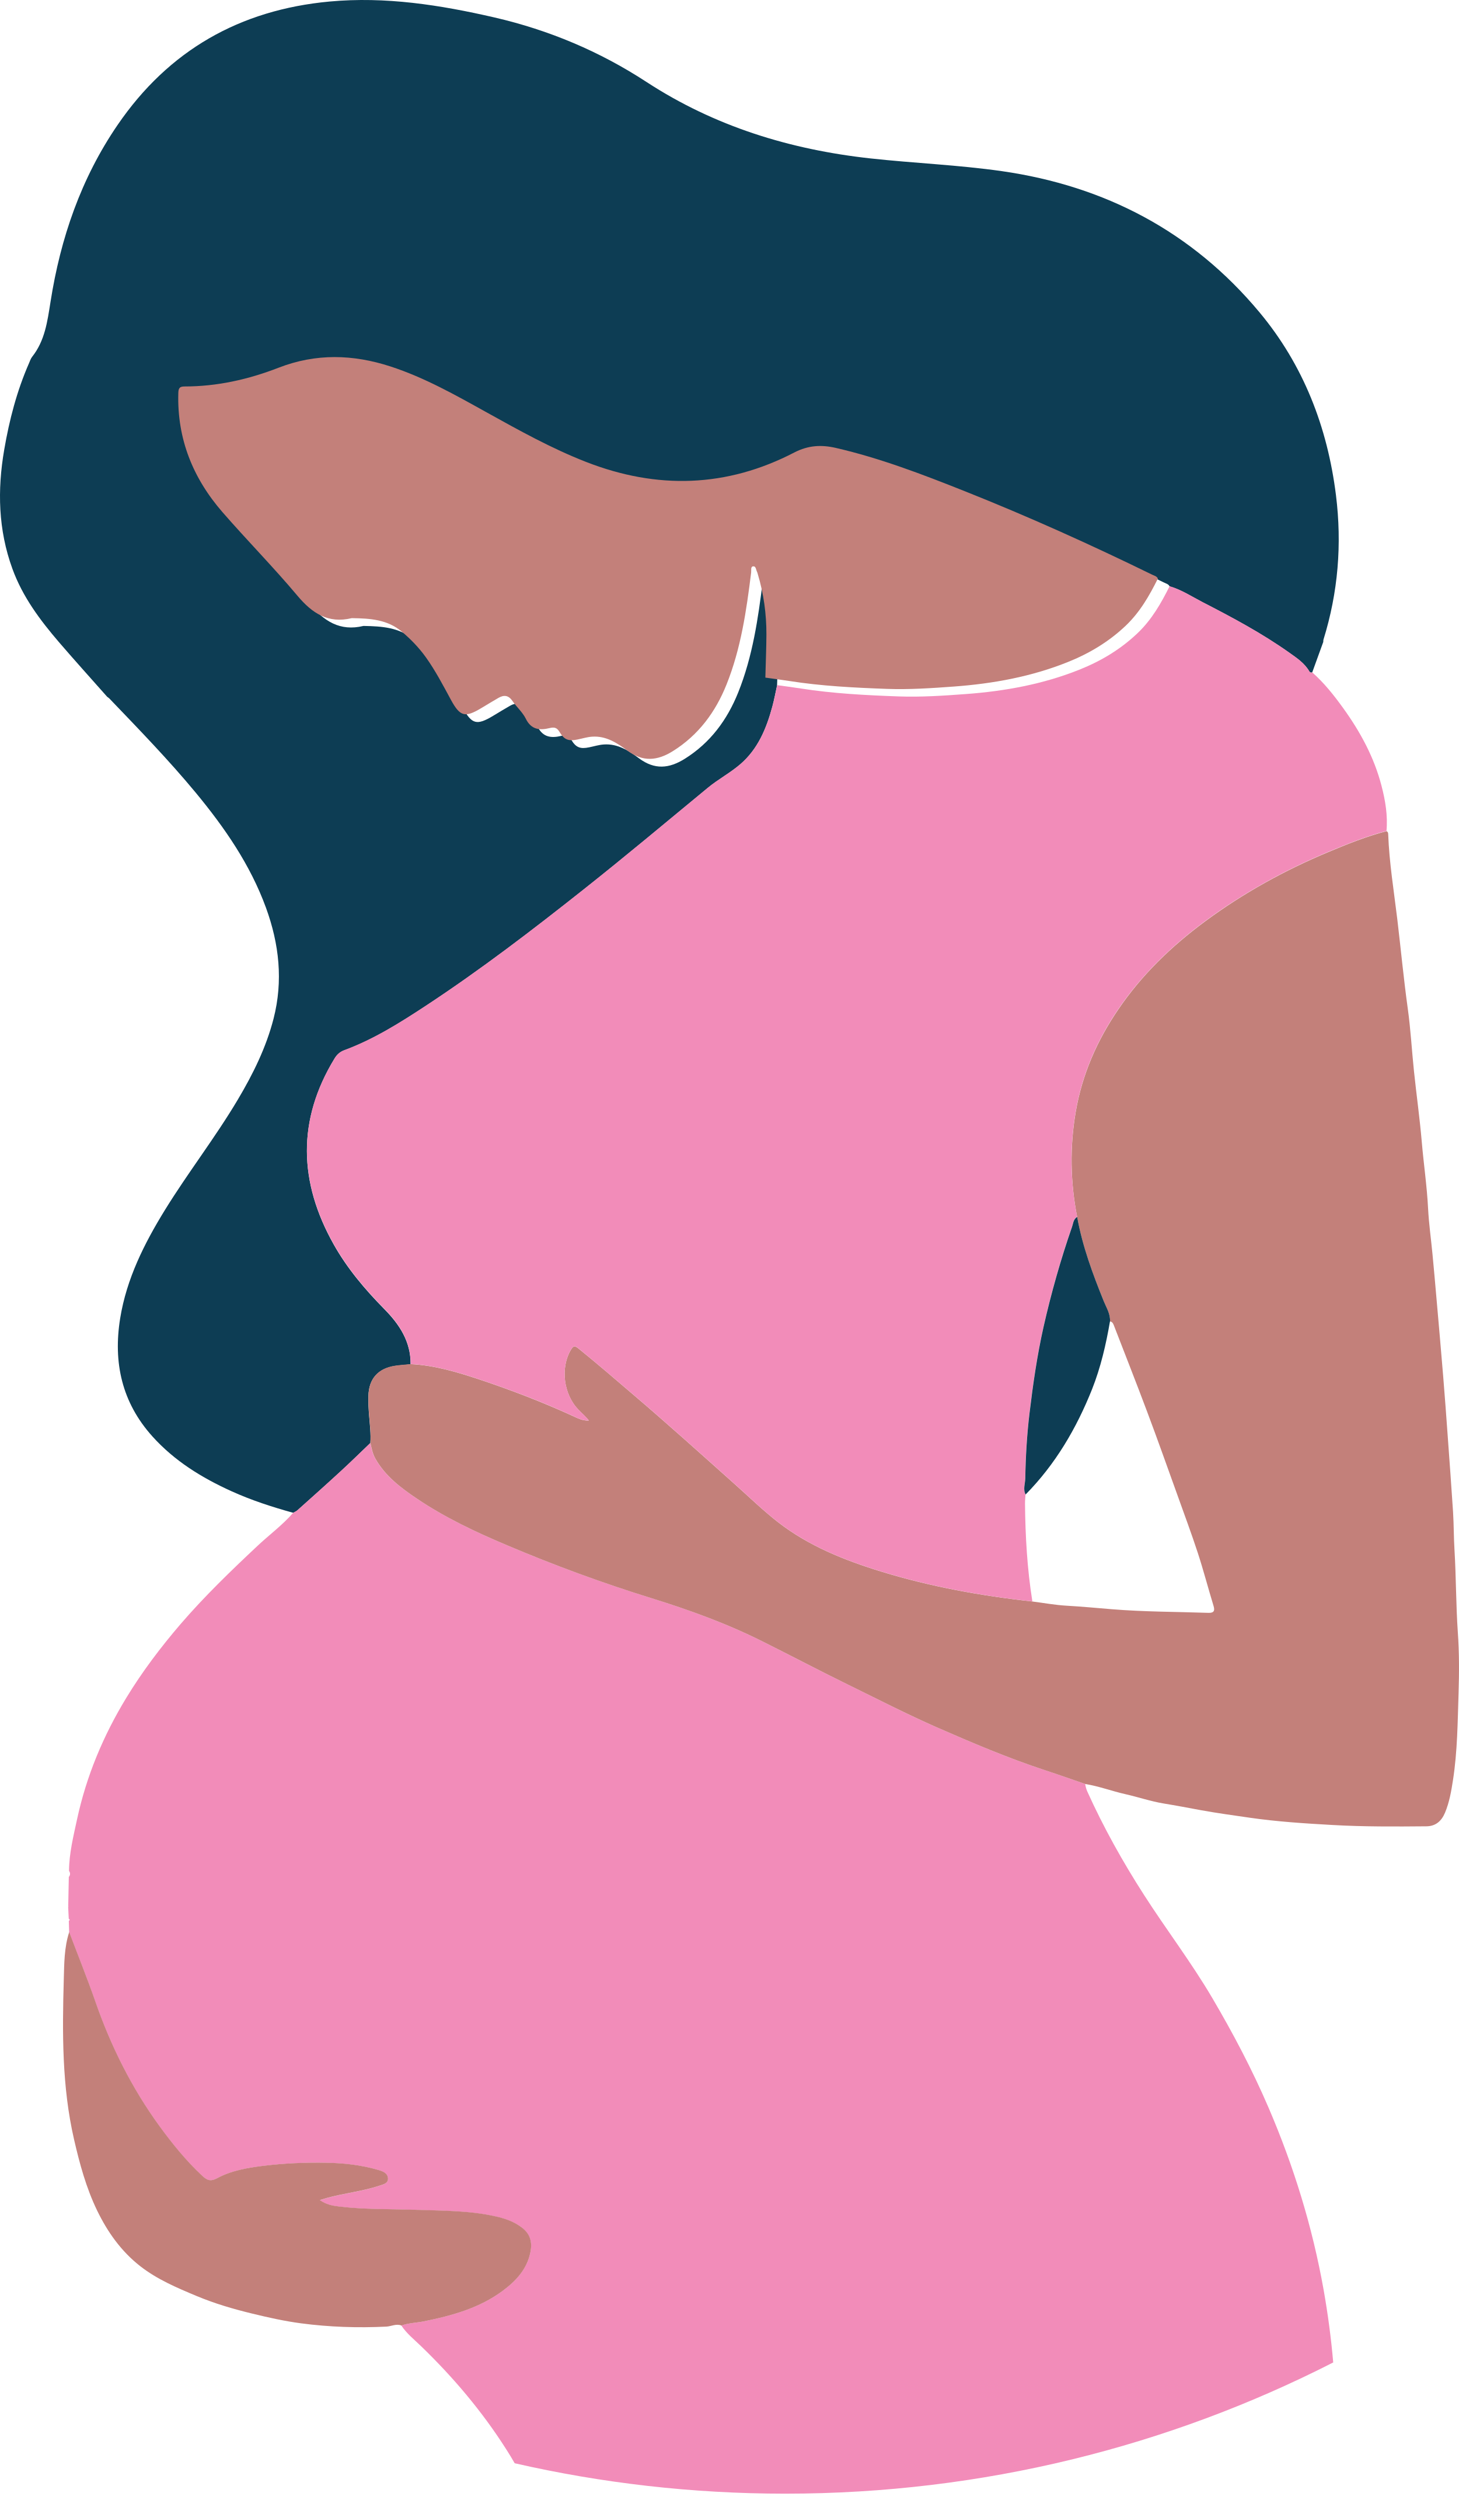
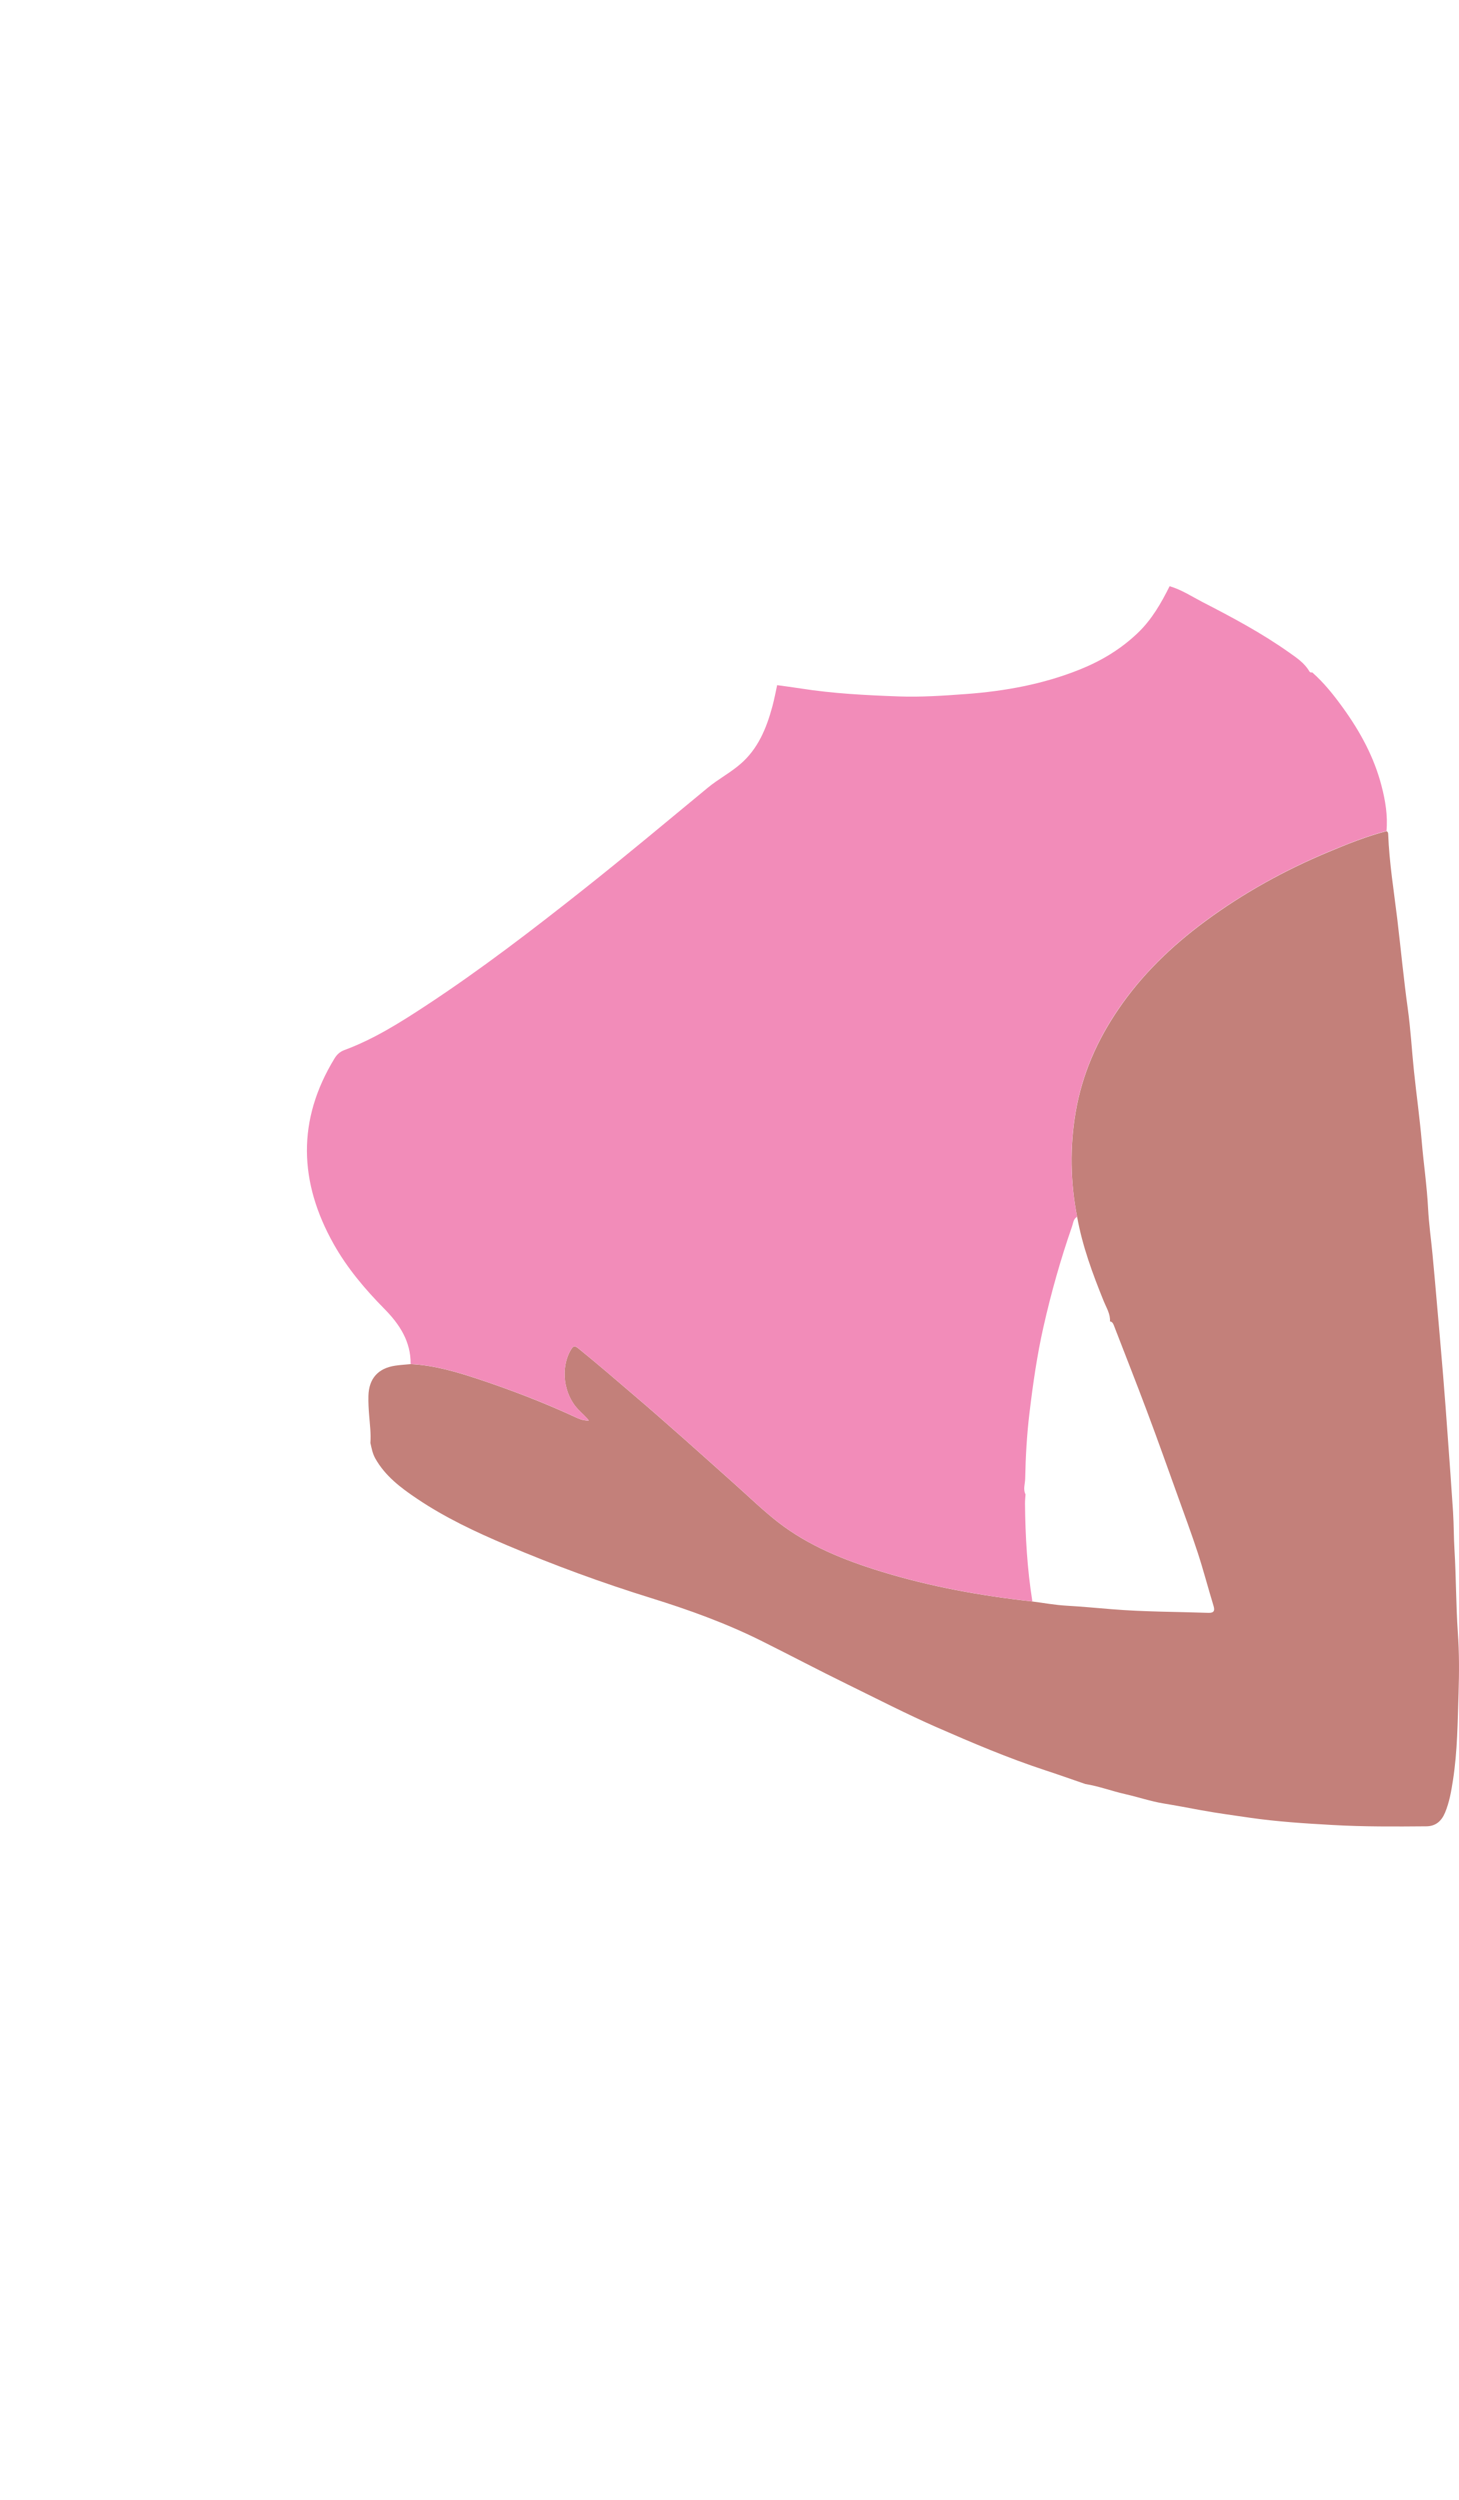
<svg xmlns="http://www.w3.org/2000/svg" width="80" height="137" viewBox="0 0 80 137" fill="none">
-   <path d="M72.564 35.158C72.359 35.722 72.154 36.286 71.95 36.851C71.878 36.868 71.824 36.851 71.788 36.786C71.529 36.337 71.106 36.06 70.696 35.769C69.191 34.702 67.567 33.836 65.932 32.996C65.343 32.69 64.779 32.32 64.132 32.13C64.068 32.001 63.931 31.976 63.82 31.918C60.446 30.269 57.03 28.724 53.538 27.341C51.224 26.421 48.903 25.53 46.468 24.97C45.681 24.79 44.962 24.823 44.197 25.221C40.486 27.147 36.671 27.255 32.787 25.742C30.883 24.999 29.101 24.011 27.319 23.019C25.616 22.074 23.921 21.115 22.056 20.508C20.001 19.84 17.968 19.782 15.92 20.576C14.264 21.219 12.539 21.607 10.75 21.604C10.452 21.604 10.427 21.747 10.42 21.985C10.351 24.485 11.228 26.637 12.848 28.498C14.195 30.043 15.636 31.508 16.958 33.078C17.767 34.041 18.64 34.609 19.926 34.3C19.936 34.3 19.951 34.3 19.965 34.3C20.928 34.318 21.88 34.375 22.667 35.033C23.163 35.45 23.608 35.909 23.989 36.437C24.517 37.174 24.934 37.975 25.365 38.769C25.868 39.696 26.141 39.764 27.039 39.225C27.348 39.038 27.657 38.852 27.969 38.672C28.268 38.5 28.519 38.521 28.735 38.83C28.968 39.168 29.299 39.455 29.478 39.818C29.773 40.418 30.244 40.45 30.772 40.325C31.045 40.256 31.181 40.296 31.328 40.544C31.584 40.971 31.824 41.05 32.309 40.95C32.575 40.896 32.834 40.813 33.107 40.795C33.876 40.741 34.479 41.14 35.047 41.56C35.898 42.189 36.685 42.117 37.544 41.582C38.952 40.702 39.875 39.444 40.479 37.939C41.269 35.97 41.571 33.89 41.83 31.799C41.844 31.677 41.79 31.48 41.93 31.462C42.099 31.437 42.096 31.656 42.157 31.771C42.175 31.803 42.182 31.843 42.192 31.882C42.519 32.963 42.67 34.074 42.667 35.202C42.667 35.988 42.631 36.775 42.609 37.558C42.523 37.946 42.451 38.342 42.347 38.726C42.024 39.926 41.553 41.057 40.587 41.887C40.03 42.362 39.369 42.714 38.805 43.181C36.538 45.049 34.285 46.938 31.982 48.76C29.184 50.977 26.349 53.143 23.367 55.108C21.938 56.049 20.486 56.965 18.862 57.562C18.632 57.644 18.471 57.795 18.345 58.004C16.276 61.392 16.383 64.79 18.295 68.189C19.038 69.511 20.012 70.66 21.075 71.738C21.898 72.572 22.527 73.516 22.512 74.76C22.229 74.788 21.945 74.806 21.665 74.846C20.727 74.986 20.224 75.553 20.199 76.495C20.188 76.854 20.209 77.217 20.238 77.576C20.278 78.075 20.342 78.575 20.306 79.074C19.775 79.581 19.254 80.094 18.715 80.59C17.921 81.323 17.113 82.042 16.308 82.76C16.243 82.818 16.153 82.853 16.078 82.897C14.921 82.577 13.779 82.207 12.687 81.711C11.063 80.975 9.568 80.055 8.361 78.715C6.68 76.85 6.198 74.659 6.59 72.234C6.942 70.068 7.908 68.145 9.044 66.302C10.312 64.248 11.799 62.34 13.035 60.263C13.869 58.862 14.591 57.407 15 55.819C15.532 53.746 15.309 51.731 14.584 49.741C13.721 47.377 12.313 45.347 10.729 43.432C9.238 41.632 7.61 39.958 5.994 38.273C5.958 38.237 5.915 38.212 5.875 38.18C4.995 37.185 4.104 36.2 3.238 35.194C2.193 33.977 1.237 32.701 0.68 31.167C-0.099 29.033 -0.15 26.852 0.231 24.643C0.511 23.012 0.925 21.417 1.593 19.897C1.643 19.779 1.686 19.649 1.762 19.552C2.466 18.665 2.599 17.609 2.771 16.535C3.317 13.053 4.442 9.777 6.446 6.849C9.245 2.757 13.15 0.54 18.068 0.084C21.14 -0.2 24.133 0.271 27.114 0.957C30.1 1.647 32.877 2.814 35.438 4.485C39.182 6.928 43.317 8.196 47.729 8.681C50.129 8.943 52.543 9.037 54.932 9.378C60.594 10.19 65.372 12.694 69.054 17.106C71.472 20.001 72.787 23.404 73.254 27.136C73.588 29.823 73.372 32.461 72.568 35.051C72.557 35.087 72.561 35.126 72.557 35.166L72.564 35.158Z" fill="#0D3D54" />
-   <path d="M73.114 129.449C64.093 134.051 53.879 136.645 43.058 136.645C37.957 136.645 32.988 136.067 28.221 134.978C28.07 134.716 27.916 134.457 27.75 134.202C26.432 132.133 24.858 130.272 23.094 128.569C22.721 128.206 22.3 127.876 22.006 127.43C22.408 127.287 22.836 127.283 23.249 127.2C24.786 126.888 26.288 126.475 27.574 125.519C28.289 124.987 28.882 124.348 29.076 123.439C29.191 122.882 29.079 122.408 28.584 122.045C28.163 121.74 27.7 121.578 27.208 121.467C25.728 121.125 24.215 121.15 22.713 121.097C21.337 121.046 19.954 121.082 18.586 120.917C18.241 120.874 17.892 120.816 17.533 120.565C17.705 120.511 17.802 120.479 17.899 120.45C18.852 120.184 19.847 120.087 20.791 119.774C21.007 119.703 21.294 119.649 21.269 119.358C21.248 119.085 20.993 118.984 20.748 118.912C19.829 118.643 18.887 118.539 17.928 118.517C16.753 118.492 15.582 118.546 14.418 118.686C13.549 118.794 12.676 118.945 11.896 119.365C11.537 119.559 11.343 119.469 11.091 119.236C10.211 118.416 9.45 117.49 8.749 116.523C7.222 114.422 6.073 112.126 5.221 109.672C4.887 108.717 4.521 107.772 4.154 106.827C4.032 106.511 3.914 106.195 3.791 105.878C3.784 105.674 3.781 105.465 3.773 105.26C3.834 105.217 3.834 105.178 3.77 105.142C3.759 104.923 3.748 104.704 3.737 104.484L3.752 104.466L3.741 104.449C3.752 103.917 3.763 103.385 3.773 102.853C3.86 102.746 3.863 102.634 3.784 102.516C3.791 101.553 4.025 100.622 4.226 99.688C4.74 97.31 5.667 95.101 6.928 93.031C7.801 91.598 8.807 90.269 9.902 88.993C11.217 87.466 12.662 86.076 14.124 84.704C14.77 84.097 15.489 83.572 16.074 82.897C16.15 82.853 16.24 82.818 16.304 82.76C17.109 82.038 17.914 81.32 18.711 80.587C19.25 80.091 19.775 79.577 20.303 79.071C20.371 79.358 20.418 79.642 20.569 79.911C21.111 80.878 21.966 81.521 22.854 82.117C24.398 83.155 26.076 83.946 27.783 84.668C30.369 85.763 33.006 86.73 35.686 87.563C37.766 88.21 39.811 88.947 41.761 89.92C43.328 90.703 44.88 91.522 46.457 92.291C48.088 93.089 49.697 93.922 51.361 94.648C53.308 95.499 55.262 96.333 57.281 96.994C58.029 97.238 58.765 97.504 59.505 97.756C59.523 97.896 59.559 98.029 59.616 98.162C60.507 100.137 61.564 102.024 62.735 103.845C63.953 105.742 65.325 107.535 66.471 109.482C67.617 111.429 68.666 113.419 69.557 115.492C70.94 118.707 71.964 122.031 72.579 125.487C72.812 126.805 72.988 128.127 73.103 129.456L73.114 129.449Z" fill="#F28CB9" />
  <path d="M20.31 79.063C20.346 78.56 20.281 78.061 20.242 77.565C20.213 77.206 20.192 76.843 20.202 76.484C20.227 75.543 20.73 74.975 21.668 74.835C21.948 74.792 22.232 74.777 22.516 74.749C23.827 74.813 25.074 75.187 26.306 75.597C28.027 76.171 29.723 76.822 31.375 77.576C31.652 77.702 31.936 77.86 32.288 77.842C32.115 77.616 31.896 77.436 31.706 77.235C30.89 76.38 30.725 74.939 31.303 73.966C31.425 73.761 31.501 73.718 31.706 73.883C32.726 74.709 33.721 75.564 34.716 76.416C36.617 78.036 38.471 79.706 40.335 81.37C41.104 82.056 41.844 82.775 42.656 83.407C44.348 84.722 46.313 85.501 48.339 86.123C51.037 86.949 53.804 87.448 56.609 87.757C57.231 87.836 57.852 87.951 58.478 87.987C59.311 88.034 60.145 88.113 60.974 88.181C62.735 88.325 64.495 88.318 66.255 88.379C66.525 88.39 66.633 88.296 66.543 88.005C66.248 87.039 65.993 86.062 65.681 85.103C65.336 84.046 64.944 83.001 64.571 81.955C64.017 80.421 63.475 78.884 62.9 77.357C62.304 75.769 61.682 74.195 61.071 72.615C61.032 72.518 60.985 72.424 60.863 72.41C60.888 72.004 60.669 71.666 60.525 71.314C59.915 69.809 59.351 68.293 59.063 66.687C58.69 64.772 58.654 62.861 58.984 60.932C59.336 58.87 60.159 57.012 61.323 55.306C62.609 53.416 64.24 51.846 66.079 50.488C68.174 48.94 70.437 47.693 72.834 46.691C73.879 46.252 74.928 45.832 76.027 45.545C76.092 45.577 76.117 45.634 76.117 45.703C76.175 47.273 76.43 48.821 76.617 50.373C76.811 52.004 76.965 53.639 77.191 55.266C77.349 56.398 77.41 57.54 77.529 58.679C77.665 59.983 77.849 61.28 77.96 62.584C78.064 63.798 78.244 65.009 78.305 66.227C78.348 67.061 78.467 67.887 78.546 68.72C78.621 69.514 78.693 70.305 78.761 71.099C78.887 72.532 79.013 73.962 79.131 75.395C79.221 76.484 79.3 77.572 79.379 78.665C79.48 80.062 79.584 81.456 79.674 82.853C79.717 83.547 79.71 84.244 79.753 84.937C79.843 86.439 79.832 87.951 79.936 89.453C80.015 90.563 80.011 91.67 79.976 92.776C79.925 94.368 79.915 95.966 79.67 97.544C79.577 98.147 79.473 98.758 79.232 99.333C79.038 99.793 78.718 100.073 78.208 100.076C76.494 100.091 74.777 100.101 73.067 100.004C71.54 99.918 70.013 99.821 68.504 99.602C67.621 99.473 66.733 99.354 65.853 99.193C65.174 99.067 64.492 98.938 63.809 98.826C63.094 98.708 62.404 98.471 61.697 98.312C60.964 98.147 60.26 97.878 59.512 97.759C58.772 97.504 58.032 97.242 57.288 96.998C55.266 96.333 53.315 95.503 51.368 94.652C49.705 93.922 48.092 93.092 46.464 92.295C44.891 91.526 43.339 90.707 41.769 89.924C39.818 88.95 37.777 88.214 35.694 87.567C33.01 86.734 30.377 85.767 27.79 84.671C26.08 83.949 24.402 83.159 22.861 82.121C21.973 81.524 21.118 80.881 20.576 79.915C20.425 79.645 20.378 79.362 20.31 79.074V79.063Z" fill="#C3807A" />
-   <path d="M22.009 127.43C21.722 127.319 21.456 127.477 21.183 127.491C19.624 127.567 18.061 127.516 16.516 127.312C15.611 127.193 14.709 126.992 13.811 126.773C12.769 126.521 11.752 126.22 10.772 125.81C9.698 125.361 8.62 124.905 7.689 124.179C6.644 123.363 5.9 122.314 5.325 121.129C4.722 119.882 4.366 118.564 4.057 117.22C3.393 114.328 3.414 111.397 3.497 108.465C3.522 107.606 3.518 106.715 3.795 105.871C4.273 107.136 4.779 108.39 5.225 109.665C6.076 112.119 7.226 114.418 8.753 116.516C9.457 117.482 10.215 118.413 11.095 119.232C11.347 119.465 11.537 119.555 11.9 119.361C12.676 118.941 13.552 118.79 14.422 118.682C15.586 118.539 16.757 118.488 17.932 118.513C18.887 118.531 19.829 118.639 20.752 118.909C20.996 118.98 21.251 119.081 21.273 119.354C21.298 119.649 21.011 119.699 20.795 119.771C19.854 120.083 18.859 120.18 17.903 120.446C17.806 120.475 17.709 120.507 17.537 120.558C17.892 120.809 18.241 120.867 18.589 120.91C19.962 121.075 21.341 121.043 22.717 121.089C24.219 121.143 25.731 121.118 27.211 121.459C27.704 121.571 28.167 121.732 28.587 122.041C29.087 122.404 29.198 122.878 29.079 123.435C28.889 124.348 28.293 124.987 27.578 125.519C26.295 126.475 24.794 126.888 23.256 127.2C22.843 127.283 22.415 127.287 22.013 127.43H22.009Z" fill="#C3807A" />
  <path d="M56.609 87.754C53.807 87.445 51.041 86.945 48.339 86.119C46.313 85.498 44.348 84.718 42.656 83.403C41.844 82.775 41.104 82.052 40.335 81.366C38.471 79.703 36.617 78.032 34.716 76.412C33.718 75.561 32.722 74.706 31.706 73.879C31.505 73.714 31.425 73.757 31.303 73.962C30.725 74.936 30.89 76.376 31.706 77.231C31.9 77.432 32.115 77.612 32.288 77.838C31.936 77.856 31.652 77.702 31.375 77.572C29.723 76.814 28.027 76.168 26.306 75.593C25.074 75.183 23.831 74.81 22.516 74.745C22.53 73.506 21.902 72.557 21.079 71.724C20.015 70.646 19.042 69.496 18.298 68.174C16.387 64.776 16.276 61.373 18.349 57.989C18.474 57.785 18.64 57.634 18.866 57.547C20.486 56.951 21.938 56.035 23.371 55.094C26.356 53.132 29.187 50.962 31.986 48.746C34.289 46.924 36.541 45.035 38.808 43.166C39.372 42.699 40.037 42.351 40.59 41.873C41.557 41.047 42.027 39.911 42.35 38.712C42.455 38.327 42.527 37.935 42.613 37.544C43.044 37.605 43.479 37.659 43.91 37.727C45.692 38.007 47.492 38.097 49.288 38.162C50.513 38.205 51.731 38.122 52.956 38.032C55.101 37.874 57.191 37.494 59.193 36.693C60.371 36.222 61.449 35.579 62.379 34.691C63.152 33.955 63.665 33.057 64.132 32.123C64.779 32.31 65.343 32.683 65.932 32.989C67.567 33.829 69.191 34.695 70.696 35.762C71.106 36.053 71.526 36.33 71.788 36.779C71.824 36.843 71.878 36.865 71.95 36.843C72.6 37.415 73.135 38.09 73.642 38.791C74.583 40.095 75.345 41.489 75.751 43.059C75.963 43.87 76.099 44.69 76.024 45.534C74.924 45.821 73.875 46.245 72.83 46.68C70.43 47.686 68.17 48.932 66.076 50.477C64.24 51.835 62.609 53.405 61.319 55.295C60.155 57.001 59.333 58.859 58.981 60.921C58.65 62.854 58.686 64.765 59.06 66.676C58.855 66.791 58.848 67.017 58.783 67.204C58.154 69.008 57.637 70.84 57.217 72.701C56.864 74.26 56.638 75.841 56.448 77.429C56.304 78.621 56.236 79.818 56.214 81.014C56.211 81.305 56.085 81.6 56.232 81.887C56.221 82.052 56.203 82.221 56.203 82.386C56.221 84.183 56.322 85.968 56.606 87.743L56.609 87.754Z" fill="#F28CB9" />
-   <path d="M63.486 31.71C63.019 32.648 62.505 33.542 61.733 34.279C60.802 35.166 59.724 35.809 58.546 36.28C56.548 37.081 54.454 37.462 52.309 37.62C51.088 37.71 49.866 37.792 48.641 37.749C46.841 37.684 45.045 37.595 43.263 37.314C42.832 37.246 42.397 37.192 41.966 37.131C41.984 36.344 42.02 35.561 42.024 34.775C42.027 33.646 41.876 32.536 41.55 31.455C41.539 31.419 41.532 31.38 41.514 31.344C41.449 31.229 41.456 31.009 41.287 31.035C41.151 31.056 41.201 31.254 41.187 31.372C40.928 33.46 40.626 35.543 39.836 37.512C39.232 39.017 38.305 40.275 36.901 41.155C36.042 41.694 35.252 41.762 34.404 41.133C33.836 40.713 33.236 40.314 32.464 40.368C32.191 40.386 31.932 40.469 31.666 40.523C31.181 40.623 30.941 40.544 30.686 40.117C30.538 39.869 30.402 39.833 30.129 39.898C29.601 40.027 29.13 39.991 28.835 39.391C28.656 39.028 28.329 38.744 28.092 38.403C27.876 38.09 27.628 38.069 27.326 38.245C27.014 38.425 26.705 38.611 26.396 38.798C25.494 39.341 25.225 39.269 24.722 38.342C24.291 37.548 23.874 36.747 23.346 36.01C22.965 35.482 22.52 35.022 22.024 34.606C21.237 33.945 20.285 33.887 19.322 33.873C19.308 33.873 19.297 33.873 19.283 33.873C17.997 34.182 17.123 33.611 16.315 32.651C14.997 31.081 13.553 29.619 12.205 28.071C10.585 26.213 9.708 24.058 9.777 21.557C9.784 21.32 9.809 21.177 10.107 21.177C11.896 21.18 13.621 20.792 15.277 20.149C17.325 19.355 19.358 19.413 21.413 20.081C23.278 20.688 24.973 21.647 26.676 22.592C28.458 23.58 30.236 24.572 32.144 25.315C36.028 26.828 39.843 26.72 43.554 24.794C44.319 24.399 45.038 24.363 45.825 24.543C48.26 25.103 50.581 25.994 52.895 26.914C56.383 28.301 59.803 29.842 63.177 31.491C63.292 31.545 63.425 31.573 63.489 31.703L63.486 31.71Z" fill="#C3807A" />
-   <path d="M60.863 72.406C60.644 73.674 60.356 74.925 59.879 76.128C59.02 78.277 57.87 80.238 56.236 81.894C56.085 81.607 56.211 81.312 56.218 81.021C56.239 79.821 56.308 78.625 56.451 77.436C56.642 75.848 56.868 74.271 57.22 72.708C57.641 70.847 58.161 69.011 58.787 67.212C58.851 67.025 58.858 66.802 59.063 66.683C59.351 68.289 59.915 69.805 60.525 71.311C60.669 71.663 60.888 72 60.863 72.406Z" fill="#0D3D54" />
</svg>